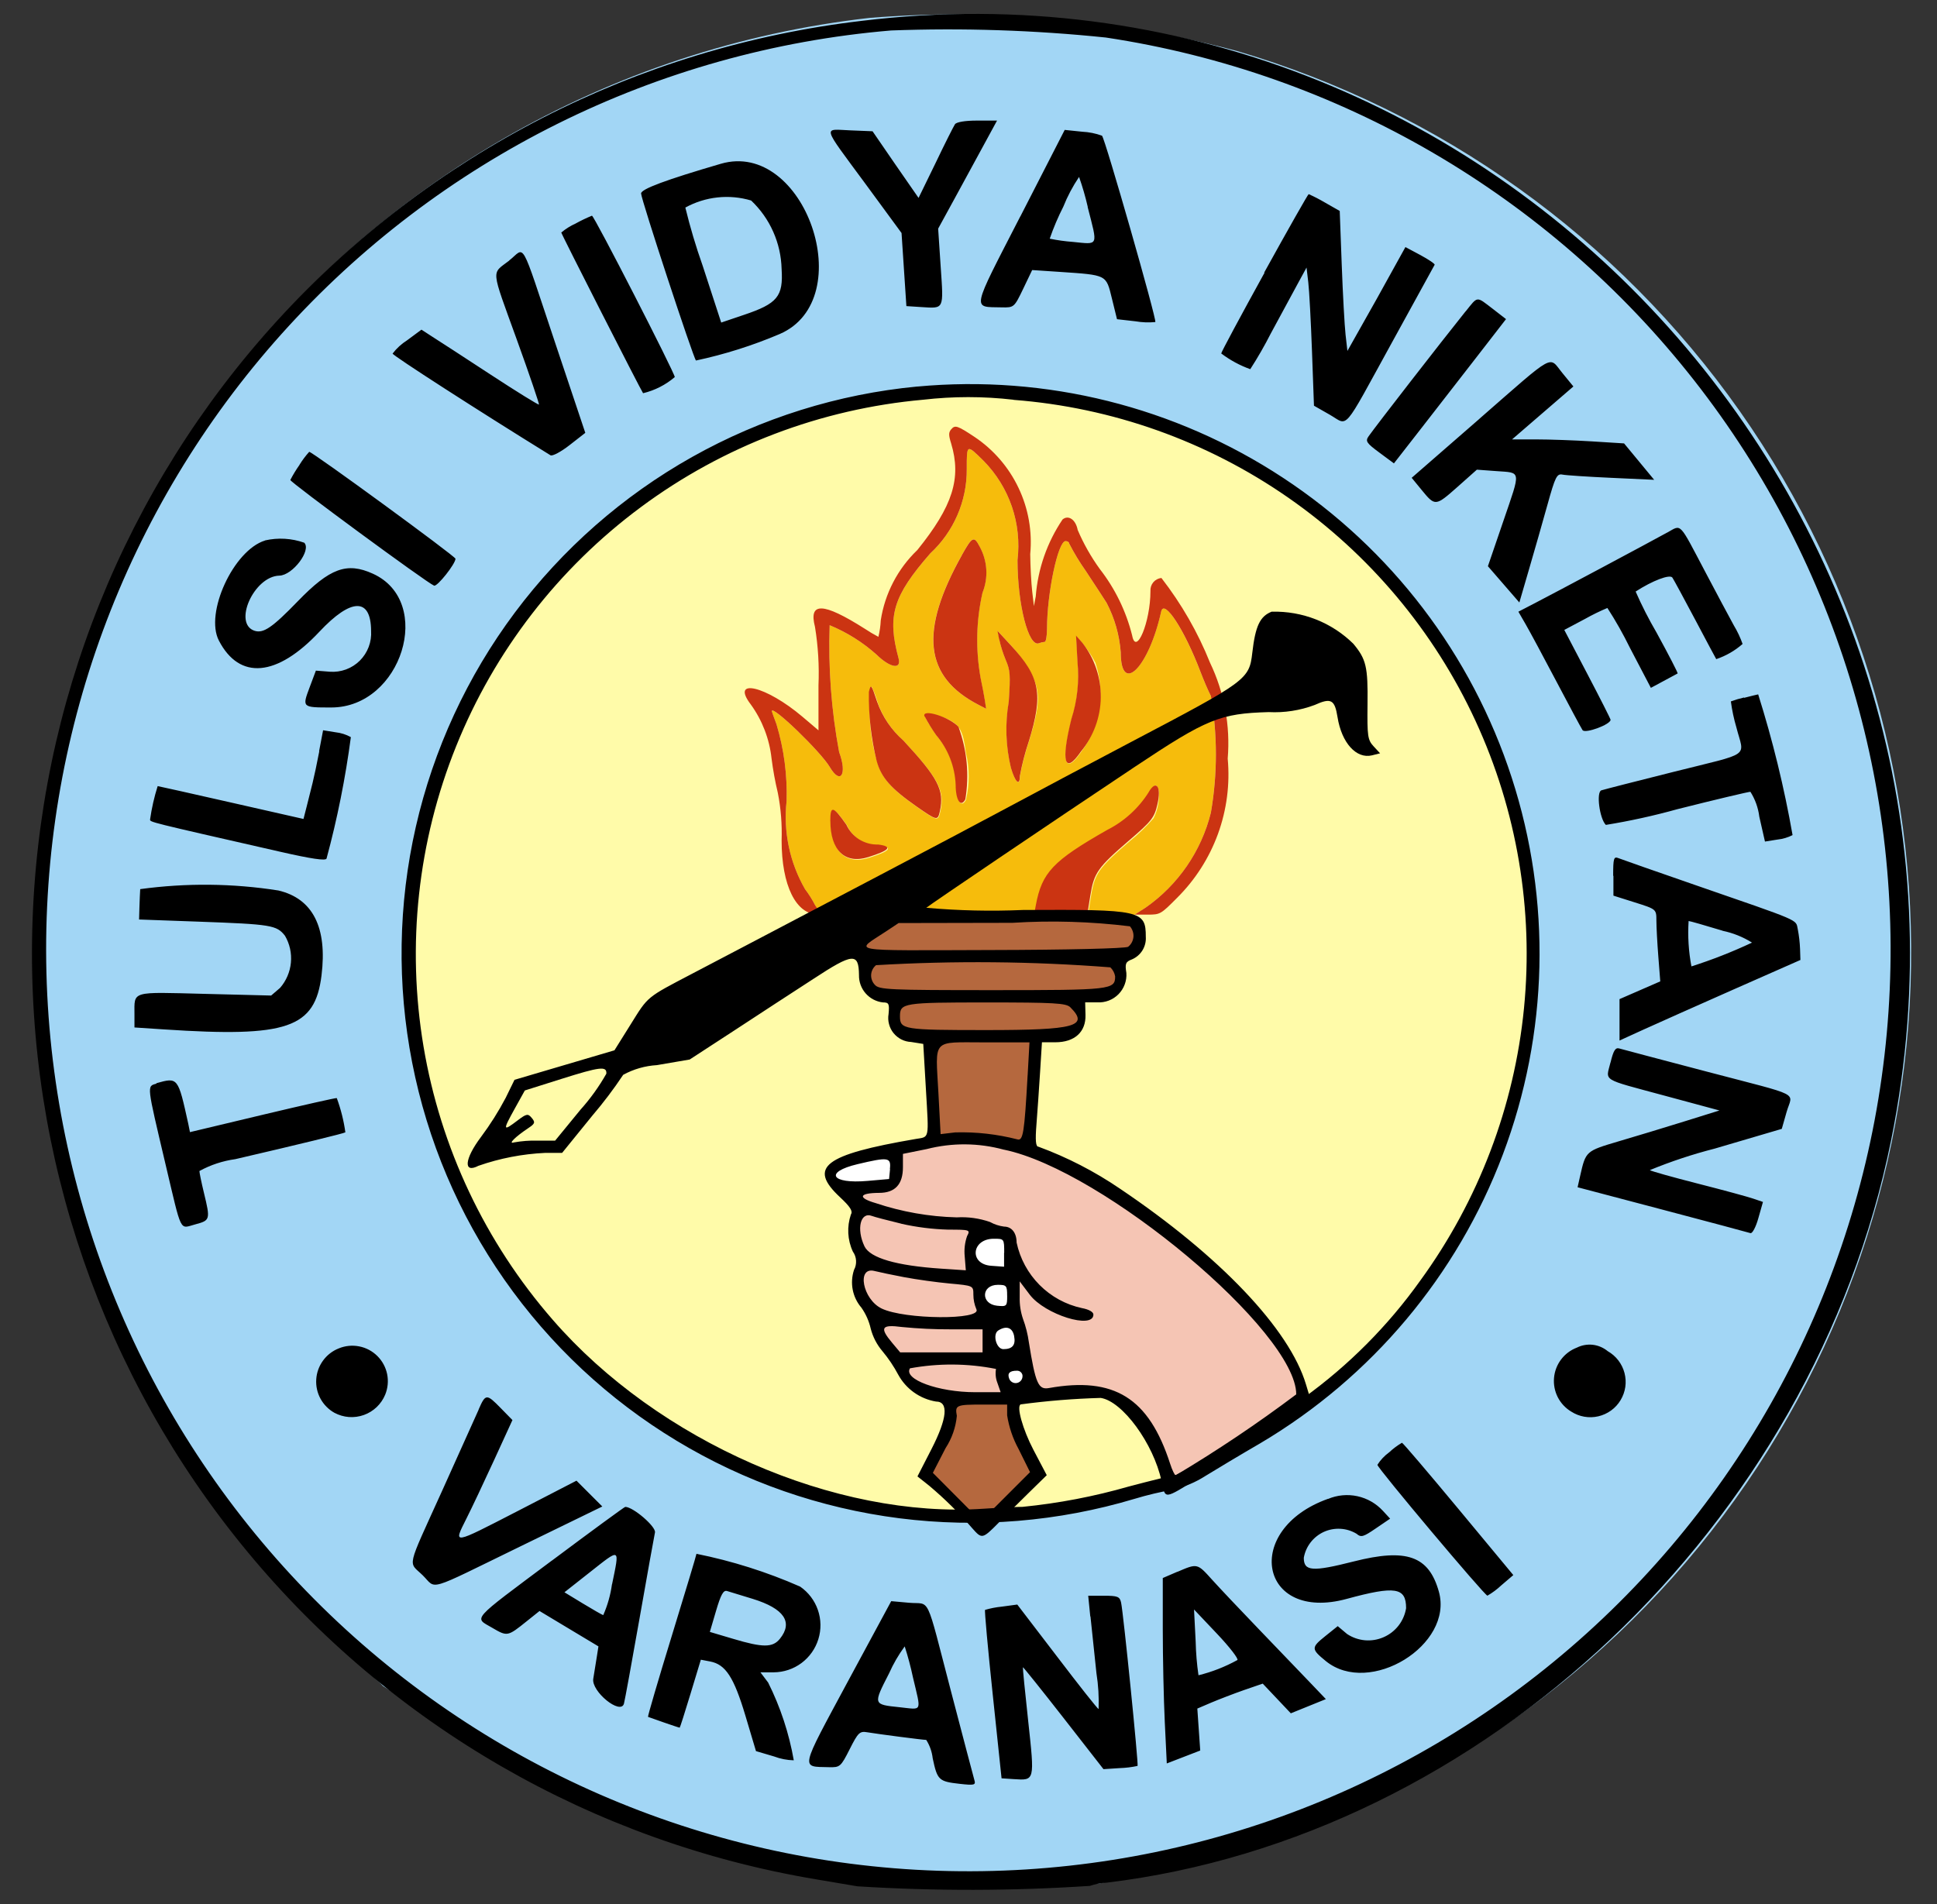
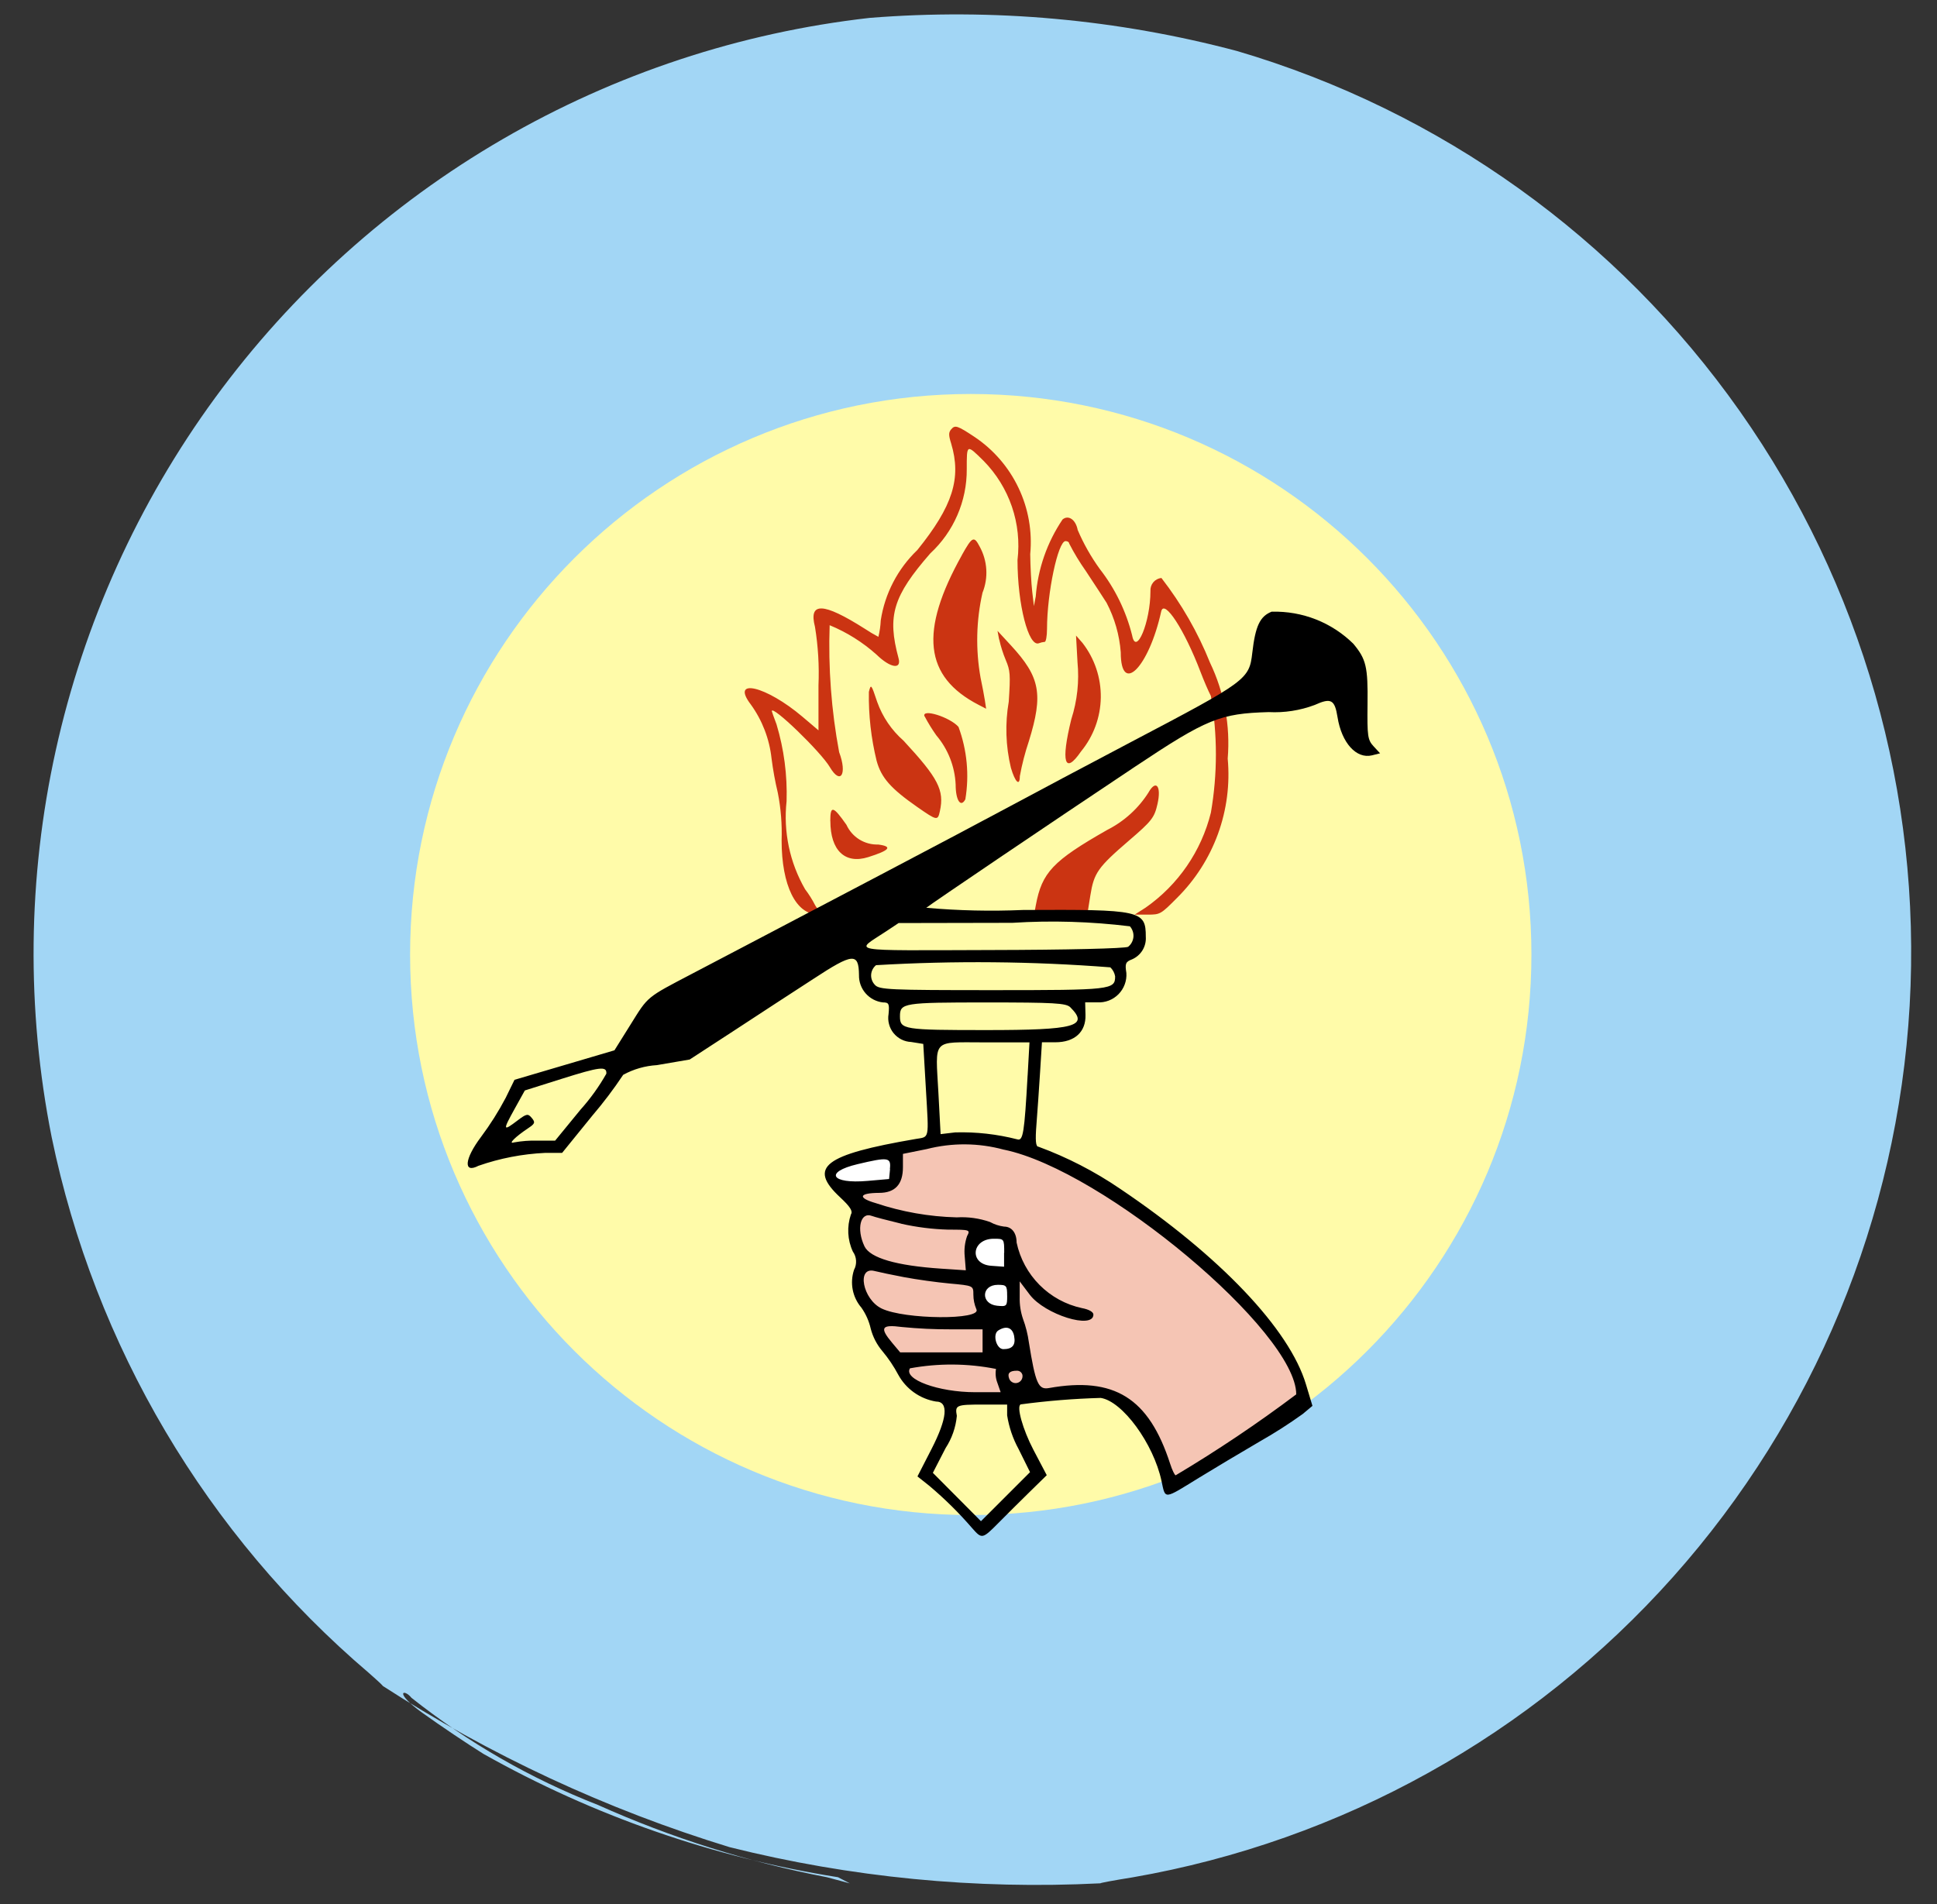
<svg xmlns="http://www.w3.org/2000/svg" width="60" height="59" viewBox="0 0 60 59" fill="none">
  <rect x="0" y="0" width="60" height="59" fill="#333333" stroke="none" />
  <path fill-rule="evenodd" clip-rule="evenodd" d="M26.94 0.554C22.929 1.007 19.055 2.288 15.564 4.315C12.073 6.342 9.041 9.072 6.659 12.331C4.277 15.59 2.598 19.309 1.727 23.25C0.856 27.192 0.813 31.272 1.6 35.231C2.936 41.703 6.393 47.545 11.423 51.831C11.736 52.107 11.923 52.282 11.832 52.22C15.172 54.38 18.796 56.067 22.6 57.231C26.352 58.17 30.222 58.547 34.085 58.351C34.073 58.339 34.522 58.256 35.085 58.166C41.556 57.041 47.456 53.76 51.826 48.856C56.196 43.952 58.778 37.714 59.153 31.157C59.527 24.599 57.673 18.108 53.89 12.738C50.108 7.368 44.62 3.436 38.319 1.581C34.612 0.596 30.764 0.248 26.94 0.554ZM14.973 54.34C18.378 56.258 22.098 57.553 25.958 58.162L26.324 58.353L25.612 58.162C23.171 57.693 20.792 56.942 18.524 55.924C16.444 55.111 14.496 53.992 12.746 52.604C12.505 52.304 12.186 52.427 13.086 53.071C13.661 53.483 14.51 54.053 14.972 54.339" fill="#A2D6F5" />
  <path d="M30.07 46.941C39.662 46.941 47.437 39.166 47.437 29.574C47.437 19.983 39.662 12.207 30.07 12.207C20.479 12.207 12.703 19.983 12.703 29.574C12.703 39.166 20.479 46.941 30.07 46.941Z" fill="#FFFBA9" />
-   <path d="M26.487 29.119L28.197 28.225L34.648 28.458L35.179 28.601L35.279 28.977L35.058 29.469L34.644 29.702V30.596L34.061 30.881H33.375L33.569 31.464L33.375 31.853L32.075 32.228L31.392 43.528L31.611 44.757L32.074 45.666L30.381 47.435L29.421 46.235L28.713 45.662L29.421 44.18V43.339L28.848 33.505V32.005H27.939L27.739 31.605V30.877L26.964 30.592L26.487 29.119Z" fill="#B5683E" />
  <path d="M40.374 43.396L40.05 42.204L38.833 40.504L35.128 37.369L32.42 35.827L30.231 35.27L26.72 35.723L25.71 36.228L26.021 36.72L26.565 37.095V38.171L26.72 38.987V39.893L27.225 41.193L28.184 42.877L29.544 43.395L32.031 43.162H33.702L34.687 43.262L35.801 44.752L36.293 46.203L40.374 43.396Z" fill="#F5C5B4" />
  <path d="M27.449 35.762C27.973 35.762 27.698 36.228 27.698 36.362C27.698 36.496 27.273 36.739 26.749 36.739C26.225 36.739 25.8 36.49 25.8 36.359C26.287 36.017 26.856 35.81 27.449 35.762Z" fill="white" />
  <path d="M30.959 38.229C31.483 38.229 31.387 39.284 31.387 39.448C31.387 39.612 30.987 39.348 30.467 39.348C29.947 39.348 30.183 38.799 30.183 38.635C30.183 38.471 30.435 38.229 30.959 38.229Z" fill="white" />
  <path d="M31.047 39.751C31.469 39.751 31.392 40.601 31.392 40.733C31.392 40.865 31.073 40.653 30.652 40.653C30.231 40.653 30.424 40.211 30.424 40.079C30.424 39.947 30.622 39.751 31.047 39.751Z" fill="white" />
  <path d="M31.237 41.024C31.659 41.024 31.582 41.874 31.582 42.006C31.582 42.138 31.263 41.926 30.842 41.926C30.421 41.926 30.614 41.484 30.614 41.352C30.614 41.22 30.812 41.024 31.237 41.024Z" fill="white" />
-   <path d="M31.637 42.231C31.992 42.231 31.927 42.945 31.927 43.056C31.927 43.167 31.659 42.989 31.305 42.989C30.951 42.989 31.113 42.618 31.113 42.507C31.113 42.396 31.282 42.231 31.637 42.231Z" fill="white" />
-   <path fill-rule="evenodd" clip-rule="evenodd" d="M26.701 0.645C19.742 1.459 13.311 4.756 8.589 9.932C3.867 15.108 1.172 21.814 0.999 28.818C0.825 35.822 3.186 42.653 7.646 48.056C12.106 53.459 18.366 57.07 25.276 58.227L26.559 58.444C28.957 58.594 31.362 58.589 33.759 58.431C33.926 58.373 34.101 58.339 34.278 58.331C45.955 56.923 56.154 47.268 58.578 35.331C62.493 16.008 46.195 -1.729 26.701 0.645ZM34.256 1.163C41.462 2.25 47.981 6.05 52.477 11.785C56.974 17.52 59.108 24.758 58.444 32.015C57.78 39.273 54.367 46.002 48.904 50.825C43.44 55.649 36.34 58.202 29.056 57.962C21.772 57.722 14.855 54.708 9.721 49.535C4.587 44.363 1.624 37.424 1.438 30.139C1.253 22.853 3.859 15.772 8.723 10.345C13.586 4.918 20.341 1.555 27.603 0.944C29.823 0.861 32.047 0.934 34.256 1.163ZM29.581 3.849C29.539 3.913 29.267 4.449 28.981 5.049L28.453 6.132L27.737 5.099L27.028 4.067L26.34 4.039C25.491 4.005 25.44 3.839 26.789 5.67L27.926 7.22L28.001 8.352L28.076 9.484L28.539 9.514C29.252 9.559 29.23 9.605 29.139 8.272L29.06 7.084L29.573 6.146C29.855 5.63 30.265 4.877 30.484 4.472L30.884 3.736H30.269C29.892 3.736 29.625 3.781 29.578 3.852M31.603 6.708C30.07 9.691 30.109 9.501 31.028 9.523C31.41 9.532 31.417 9.523 31.693 8.95L31.972 8.367L32.827 8.424C34.297 8.524 34.26 8.503 34.442 9.247L34.6 9.89L35.173 9.955C35.376 9.99 35.582 9.998 35.787 9.978C35.841 9.924 34.23 4.291 34.135 4.204C33.938 4.133 33.731 4.091 33.521 4.081L32.98 4.025L31.606 6.706M22.329 5.074C20.619 5.574 19.858 5.858 19.858 5.994C19.858 6.173 21.469 11.068 21.558 11.17C22.447 10.98 23.316 10.705 24.152 10.349C26.644 9.273 24.927 4.313 22.326 5.075M33.691 6.414C34.009 7.652 34.042 7.575 33.233 7.495C32.992 7.477 32.753 7.444 32.516 7.395C32.633 7.055 32.774 6.724 32.937 6.404C33.066 6.08 33.23 5.771 33.425 5.482C33.532 5.786 33.622 6.096 33.694 6.41M23.264 6.21C23.555 6.484 23.788 6.813 23.95 7.178C24.113 7.543 24.201 7.936 24.211 8.335C24.265 9.185 24.083 9.407 23.04 9.757L22.34 9.994L21.765 8.231C21.556 7.641 21.377 7.04 21.229 6.431C21.538 6.261 21.877 6.154 22.227 6.117C22.577 6.079 22.932 6.112 23.269 6.213M39.169 8.451C38.431 9.788 37.828 10.912 37.828 10.951C38.102 11.158 38.405 11.323 38.728 11.438C38.96 11.079 39.173 10.707 39.367 10.326C39.697 9.714 40.081 9.006 40.219 8.752L40.471 8.29L40.525 8.747C40.555 8.998 40.606 9.961 40.64 10.887L40.701 12.57L41.19 12.849C41.785 13.189 41.556 13.449 43.107 10.629L44.439 8.204C44.454 8.177 44.257 8.043 44 7.904L43.534 7.655L42.642 9.266L41.737 10.873L41.68 10.373C41.649 10.095 41.595 9.118 41.561 8.202L41.499 6.536L41.037 6.273C40.875 6.178 40.709 6.091 40.537 6.015C40.517 6.015 39.897 7.109 39.159 8.445M17.837 6.923C17.674 6.995 17.523 7.09 17.386 7.204C17.386 7.25 19.858 12.104 19.92 12.183C20.282 12.096 20.619 11.925 20.902 11.683C20.902 11.559 18.402 6.677 18.336 6.683C18.165 6.753 17.998 6.833 17.836 6.922M15.772 8.075C15.217 8.503 15.194 8.268 16.009 10.524C16.403 11.613 16.709 12.518 16.695 12.535C16.681 12.552 16.004 12.135 15.195 11.605C14.386 11.075 13.575 10.548 13.389 10.431L13.055 10.214L12.608 10.545C12.436 10.654 12.284 10.793 12.161 10.955C12.161 11.014 14.796 12.712 17.052 14.106C17.109 14.141 17.376 14 17.643 13.791L18.13 13.411L17.188 10.597C16.083 7.297 16.288 7.67 15.772 8.071M45.396 9.649C44.615 10.624 42.656 13.149 42.396 13.514C42.287 13.668 42.324 13.725 42.726 14.022L43.178 14.357L44.004 13.297C44.458 12.714 45.24 11.709 45.74 11.062L46.65 9.887L46.237 9.567C45.72 9.172 45.786 9.167 45.399 9.649M45.828 12.975L43.728 14.804L44.035 15.179C44.455 15.691 44.463 15.691 45.147 15.086L45.747 14.552L46.347 14.596C47.131 14.654 47.115 14.542 46.568 16.143L46.089 17.543L46.576 18.105L47.063 18.667L47.363 17.637C47.529 17.07 47.786 16.17 47.934 15.637C48.175 14.769 48.225 14.67 48.4 14.705C48.508 14.727 49.191 14.772 49.918 14.805L51.239 14.866L50.773 14.302L50.307 13.738L49.318 13.676C48.774 13.642 47.991 13.614 47.578 13.614H46.837L47.788 12.793L48.737 11.974L48.398 11.56C47.961 11.027 48.222 10.884 45.825 12.976M28.411 11.976C25.96 12.209 23.584 12.953 21.438 14.159C19.291 15.366 17.421 17.009 15.947 18.981C14.473 20.954 13.429 23.214 12.881 25.615C12.333 28.015 12.294 30.504 12.767 32.921C13.239 35.338 14.211 37.629 15.622 39.647C17.033 41.666 18.851 43.366 20.959 44.639C23.067 45.913 25.418 46.73 27.86 47.041C30.303 47.35 32.784 47.146 35.143 46.439C35.537 46.32 35.938 46.225 36.343 46.153C36.698 46.068 37.036 45.924 37.343 45.727C37.683 45.518 38.443 45.062 39.043 44.714C42.489 42.672 45.138 39.517 46.552 35.769C47.967 32.021 48.064 27.903 46.826 24.092C45.589 20.282 43.092 17.006 39.745 14.805C36.398 12.602 32.402 11.605 28.413 11.977M31.396 12.389C34.45 12.623 37.386 13.668 39.902 15.417C42.417 17.165 44.42 19.552 45.704 22.333C46.989 25.114 47.507 28.188 47.207 31.236C46.907 34.284 45.798 37.197 43.996 39.674C42.996 41.077 41.773 42.307 40.375 43.314C40.023 43.491 39.036 44.093 38.183 44.652C37.627 45.041 37.043 45.389 36.437 45.694C36.337 45.707 35.67 45.87 34.964 46.057C33.889 46.366 32.789 46.577 31.676 46.687C31.524 46.687 30.988 46.71 30.484 46.744C25.878 47.061 20.384 44.653 17.116 40.885C15.029 38.487 13.646 35.559 13.119 32.424C12.592 29.289 12.941 26.07 14.129 23.121C15.316 20.172 17.295 17.609 19.848 15.715C22.4 13.82 25.427 12.668 28.593 12.385C29.523 12.277 30.463 12.277 31.393 12.385M9.278 14.403C9.172 14.552 9.077 14.709 8.993 14.871C8.978 14.936 13.229 18.062 13.446 18.145C13.546 18.182 14.109 17.469 14.109 17.311C14.109 17.237 9.671 13.993 9.578 13.999C9.466 14.123 9.366 14.257 9.278 14.399M51.644 16.499C51.119 16.79 48.144 18.378 47.533 18.693L47.033 18.952L47.26 19.345C47.385 19.561 47.813 20.358 48.212 21.116C48.611 21.874 48.974 22.551 49.02 22.621C49.098 22.74 49.889 22.449 49.889 22.301C49.889 22.276 49.567 21.639 49.172 20.886L48.455 19.517L49.097 19.176C49.321 19.05 49.553 18.936 49.79 18.837C50.048 19.235 50.281 19.649 50.49 20.075L51.137 21.312L51.537 21.097L51.966 20.866C51.983 20.857 51.689 20.287 51.313 19.6C51.073 19.189 50.856 18.764 50.665 18.328C51.186 17.989 51.73 17.783 51.804 17.897C51.851 17.969 52.172 18.562 52.518 19.215C52.864 19.868 53.154 20.415 53.162 20.422C53.462 20.321 53.74 20.161 53.978 19.952C53.907 19.751 53.816 19.558 53.706 19.376C53.557 19.104 53.164 18.369 52.834 17.742C51.99 16.142 52.097 16.25 51.647 16.499M8.209 16.747C7.234 17.047 6.337 18.994 6.78 19.847C7.417 21.078 8.58 20.975 9.895 19.571C10.879 18.522 11.488 18.512 11.495 19.544C11.506 19.714 11.481 19.885 11.42 20.045C11.36 20.204 11.266 20.349 11.145 20.47C11.023 20.59 10.878 20.683 10.717 20.742C10.557 20.801 10.386 20.825 10.216 20.812L9.785 20.778L9.593 21.29C9.356 21.922 9.354 21.92 10.262 21.92C12.441 21.92 13.462 18.642 11.55 17.775C10.744 17.409 10.218 17.602 9.224 18.629C8.434 19.445 8.162 19.629 7.889 19.545C7.206 19.328 7.865 17.854 8.653 17.835C9.066 17.825 9.653 17.046 9.424 16.815C9.034 16.677 8.613 16.652 8.209 16.744M54.024 21.61C53.885 21.642 53.749 21.683 53.615 21.732C53.651 22.005 53.708 22.274 53.786 22.538C54.028 23.487 54.293 23.299 51.843 23.914C50.705 24.199 49.698 24.457 49.604 24.487C49.44 24.539 49.546 25.362 49.742 25.558C50.489 25.437 51.229 25.274 51.958 25.071C53.147 24.771 54.165 24.531 54.22 24.532C54.368 24.766 54.462 25.03 54.496 25.304L54.671 26.074L55.061 26.012C55.223 25.995 55.381 25.948 55.526 25.874C55.267 24.399 54.911 22.942 54.461 21.514C54.428 21.519 54.231 21.568 54.021 21.622M9.89 23.277C9.822 23.635 9.728 24.077 9.682 24.26C9.636 24.443 9.554 24.768 9.501 24.983L9.401 25.374L7.157 24.865C5.923 24.585 4.9 24.356 4.884 24.356C4.777 24.693 4.699 25.038 4.649 25.388C4.649 25.474 4.549 25.449 8.671 26.388C9.644 26.61 10.091 26.676 10.115 26.601C10.449 25.365 10.7 24.108 10.868 22.839C10.722 22.757 10.56 22.706 10.393 22.688L10.008 22.626L9.884 23.277M49.977 27.135V27.75L50.642 27.96C51.307 28.17 51.307 28.17 51.308 28.52C51.308 28.712 51.335 29.22 51.368 29.638L51.428 30.406L50.797 30.681L50.166 30.956V32.239L50.902 31.903C51.307 31.718 52.569 31.157 53.702 30.655L55.769 29.743L55.758 29.402C55.75 29.196 55.726 28.991 55.687 28.788C55.619 28.478 55.835 28.571 52.487 27.413C51.287 26.997 50.227 26.626 50.135 26.589C49.987 26.529 49.969 26.589 49.969 27.136M4.343 27.548C4.336 27.648 4.326 27.9 4.319 28.109L4.308 28.489L6.161 28.556C8.407 28.637 8.568 28.664 8.827 28.992C8.974 29.243 9.039 29.535 9.011 29.825C8.984 30.114 8.866 30.389 8.675 30.608L8.399 30.845L6.336 30.793C4.036 30.735 4.165 30.693 4.165 31.429V31.834L5.092 31.895C8.905 32.148 9.757 31.855 9.959 30.223C10.143 28.735 9.689 27.84 8.622 27.59C7.205 27.367 5.764 27.354 4.343 27.548ZM53.359 28.839C53.682 28.906 53.991 29.03 54.27 29.205C53.661 29.491 53.034 29.738 52.393 29.942C52.305 29.479 52.276 29.006 52.306 28.536C52.343 28.536 52.817 28.672 53.358 28.836M49.887 32.914C49.742 33.514 49.568 33.408 51.561 33.947L53.261 34.406L52.168 34.747C51.568 34.934 50.651 35.212 50.132 35.364C49.12 35.664 49.12 35.664 48.946 36.434L48.867 36.785L51.491 37.477C52.934 37.858 54.163 38.186 54.221 38.206C54.279 38.226 54.389 38.021 54.467 37.74L54.609 37.24L54.315 37.14C54.153 37.083 53.379 36.873 52.595 36.673C51.811 36.473 51.14 36.285 51.105 36.254C51.759 35.985 52.431 35.762 53.116 35.587L55.192 34.976L55.341 34.453C55.523 33.813 55.878 33.993 52.876 33.204C51.467 32.834 50.244 32.51 50.159 32.485C50.038 32.449 49.977 32.547 49.887 32.922M4.844 33.576C4.544 33.659 4.544 33.593 5.118 36.033C5.647 38.266 5.548 38.065 6.056 37.933C6.511 37.811 6.518 37.787 6.318 36.962C6.242 36.648 6.179 36.343 6.177 36.282C6.522 36.092 6.9 35.968 7.29 35.914C9.234 35.463 10.667 35.114 10.698 35.083C10.648 34.721 10.558 34.365 10.432 34.022C10.416 34.009 9.386 34.242 8.143 34.538L5.884 35.077L5.831 34.814C5.513 33.373 5.514 33.374 4.844 33.561M10.49 41.779C10.296 41.856 10.128 41.987 10.005 42.157C9.882 42.326 9.809 42.526 9.796 42.735C9.782 42.943 9.827 43.152 9.927 43.335C10.027 43.519 10.177 43.671 10.359 43.773C10.498 43.847 10.651 43.892 10.808 43.904C10.965 43.915 11.122 43.894 11.271 43.841C11.419 43.788 11.554 43.704 11.668 43.596C11.782 43.487 11.872 43.356 11.932 43.21C12.014 43.009 12.035 42.788 11.992 42.575C11.948 42.362 11.843 42.166 11.688 42.013C11.534 41.86 11.338 41.756 11.125 41.715C10.912 41.673 10.691 41.695 10.49 41.779ZM48.844 41.754C48.65 41.828 48.481 41.955 48.356 42.121C48.231 42.286 48.155 42.484 48.137 42.691C48.119 42.897 48.159 43.105 48.253 43.29C48.348 43.475 48.492 43.629 48.67 43.736C48.793 43.815 48.931 43.869 49.075 43.894C49.219 43.919 49.367 43.915 49.509 43.882C49.651 43.849 49.786 43.787 49.904 43.702C50.023 43.616 50.123 43.507 50.198 43.382C50.274 43.257 50.324 43.117 50.345 42.973C50.366 42.828 50.357 42.681 50.32 42.539C50.283 42.398 50.218 42.265 50.129 42.149C50.04 42.033 49.928 41.936 49.801 41.864C49.669 41.755 49.509 41.686 49.339 41.666C49.169 41.647 48.997 41.677 48.844 41.754ZM14.829 43.67C14.729 43.892 14.22 45.029 13.692 46.197C12.572 48.672 12.643 48.367 13.092 48.806C13.541 49.245 13.149 49.359 16.109 47.917L18.657 46.676L18.257 46.276L17.857 45.876L16.042 46.814C13.989 47.871 14.042 47.863 14.442 47.062C14.608 46.734 14.997 45.91 15.308 45.232L15.873 43.998L15.516 43.633C15.07 43.176 15.041 43.178 14.825 43.672M43.022 45.004C42.881 45.108 42.76 45.237 42.666 45.385C42.666 45.485 45.995 49.444 46.074 49.439C46.23 49.349 46.374 49.241 46.505 49.118L46.876 48.801L45.176 46.752C44.24 45.625 43.454 44.702 43.427 44.701C43.283 44.786 43.149 44.886 43.027 45.001M41.137 46.438C38.472 47.39 39.013 50.276 41.718 49.538C43.218 49.129 43.555 49.182 43.555 49.827C43.523 50.023 43.443 50.208 43.322 50.365C43.2 50.522 43.041 50.646 42.859 50.725C42.677 50.805 42.478 50.838 42.281 50.821C42.083 50.803 41.892 50.737 41.727 50.627L41.437 50.383L41.052 50.692C40.61 51.047 40.611 51.092 41.07 51.467C42.426 52.567 45.032 50.967 44.57 49.315C44.26 48.207 43.57 47.963 41.932 48.379C40.651 48.704 40.386 48.685 40.386 48.266C40.416 48.092 40.489 47.928 40.597 47.788C40.705 47.648 40.846 47.537 41.006 47.463C41.167 47.39 41.343 47.357 41.52 47.367C41.696 47.376 41.867 47.429 42.019 47.52C42.161 47.642 42.229 47.62 42.619 47.353L43.06 47.053L42.839 46.813C42.628 46.583 42.351 46.423 42.045 46.357C41.74 46.291 41.422 46.321 41.134 46.443M17.095 48.351C14.547 50.256 14.682 50.103 15.246 50.434C15.715 50.709 15.723 50.707 16.312 50.234L16.712 49.914L17.624 50.462L18.537 51.01L18.485 51.343C18.456 51.526 18.408 51.827 18.377 52.012C18.311 52.406 19.222 53.147 19.327 52.786C19.352 52.698 19.569 51.514 19.808 50.156C20.047 48.798 20.263 47.593 20.288 47.481C20.327 47.304 19.613 46.688 19.368 46.688C19.343 46.688 18.32 47.437 17.096 48.352M18.956 49.087C18.911 49.416 18.82 49.738 18.686 50.042C18.649 50.032 18.363 49.868 18.051 49.679L17.484 49.334L18.259 48.723C19.234 47.955 19.195 47.934 18.959 49.086M21.573 48.145C21.573 48.175 21.229 49.318 20.809 50.685C20.389 52.052 20.057 53.185 20.073 53.194C20.089 53.203 21.019 53.529 21.054 53.529C21.063 53.529 21.215 53.055 21.39 52.476L21.709 51.423L21.997 51.478C22.476 51.569 22.732 51.963 23.089 53.155L23.417 54.255L23.979 54.421C24.174 54.495 24.38 54.535 24.588 54.54C24.441 53.703 24.174 52.891 23.794 52.131L23.555 51.814H23.965C24.275 51.812 24.576 51.712 24.826 51.527C25.074 51.342 25.258 51.083 25.349 50.787C25.441 50.491 25.436 50.173 25.334 49.88C25.233 49.587 25.04 49.334 24.785 49.158C23.753 48.704 22.674 48.363 21.569 48.141M36.469 48.698L36.018 48.892V50.481C36.018 51.355 36.046 52.647 36.08 53.353L36.142 54.637L36.66 54.437L37.178 54.237L37.133 53.587L37.088 52.937L37.52 52.752C37.758 52.652 38.213 52.476 38.533 52.364L39.114 52.164L39.549 52.624L39.984 53.084L40.527 52.864L41.07 52.644L40.564 52.114C40.286 51.822 39.584 51.091 39.004 50.489C38.424 49.887 37.766 49.189 37.543 48.942C37.085 48.433 37.09 48.434 36.472 48.7M23.316 49.538C24.288 49.838 24.575 50.259 24.157 50.776C23.934 51.051 23.632 51.052 22.709 50.776L21.988 50.562L22.181 49.906C22.328 49.406 22.409 49.26 22.521 49.295L23.316 49.538ZM33.778 50.082C33.813 50.435 33.897 51.226 33.963 51.84C34.021 52.207 34.044 52.579 34.03 52.951C34 52.951 33.423 52.218 32.746 51.329L31.511 49.714L31.03 49.779C30.855 49.796 30.682 49.83 30.513 49.879C30.493 49.897 30.6 51.079 30.751 52.505L31.024 55.098L31.404 55.123C32.056 55.166 32.051 55.184 31.85 53.332C31.75 52.422 31.677 51.667 31.685 51.656C31.693 51.645 32.259 52.35 32.941 53.224L34.181 54.814L34.693 54.781C34.876 54.775 35.058 54.752 35.237 54.714C35.272 54.681 34.798 49.981 34.727 49.655C34.686 49.467 34.621 49.441 34.194 49.441H33.708L33.772 50.082M26.254 52.114C24.763 54.888 24.798 54.729 25.678 54.753C26.019 54.762 26.044 54.741 26.32 54.195C26.581 53.677 26.63 53.631 26.868 53.672C27.193 53.727 28.589 53.908 28.691 53.908C28.8 54.08 28.868 54.275 28.891 54.477C29.035 55.155 29.078 55.196 29.728 55.269C30.173 55.319 30.228 55.307 30.185 55.163C30.159 55.074 29.83 53.824 29.454 52.387C28.654 49.326 28.839 49.721 28.161 49.659L27.606 49.609L26.254 52.114ZM38.324 51.436C37.946 51.644 37.543 51.802 37.124 51.905C37.074 51.561 37.045 51.215 37.037 50.867L36.986 49.867L37.696 50.617C38.086 51.029 38.371 51.397 38.329 51.435M28.281 51.977C28.539 53.071 28.581 52.97 27.871 52.896C27.039 52.809 27.042 52.818 27.541 51.843C27.672 51.549 27.833 51.27 28.024 51.011C28.126 51.328 28.212 51.651 28.281 51.977Z" fill="black" />
-   <path fill-rule="evenodd" clip-rule="evenodd" d="M29.946 14.539C29.949 15.028 29.85 15.513 29.655 15.962C29.461 16.411 29.175 16.814 28.816 17.147C27.661 18.474 27.477 19.081 27.833 20.394C27.933 20.756 27.576 20.694 27.151 20.283C26.722 19.899 26.231 19.591 25.699 19.372C25.653 20.69 25.751 22.009 25.993 23.305C26.249 23.988 26.038 24.332 25.707 23.772C25.424 23.293 23.907 21.828 23.907 22.034C23.907 22.047 23.973 22.234 24.053 22.442C24.285 23.214 24.39 24.018 24.365 24.823C24.261 25.771 24.462 26.727 24.938 27.552C25.056 27.706 25.16 27.871 25.248 28.044C25.376 28.418 26.213 28.466 31.635 28.412C33.896 28.39 35.024 28.392 35.146 28.339L35.484 28.123C36.492 27.419 37.211 26.374 37.507 25.18C37.714 23.983 37.714 22.76 37.507 21.563C37.431 21.417 37.286 21.082 37.186 20.819C36.686 19.512 36.057 18.541 35.968 18.946C35.584 20.683 34.715 21.559 34.715 20.209C34.674 19.674 34.525 19.153 34.276 18.677C34.208 18.568 33.919 18.125 33.634 17.694C33.441 17.421 33.268 17.135 33.116 16.838C33.116 16.798 33.066 16.766 33.005 16.766C32.772 16.766 32.433 18.375 32.432 19.488C32.432 19.708 32.4 19.888 32.361 19.888C32.299 19.894 32.237 19.908 32.179 19.931C31.859 20.054 31.519 18.731 31.518 17.353C31.585 16.795 31.526 16.229 31.344 15.697C31.162 15.166 30.863 14.682 30.469 14.281C29.937 13.757 29.943 13.754 29.946 14.539ZM30.346 16.939C30.465 17.156 30.534 17.397 30.548 17.644C30.563 17.891 30.523 18.138 30.43 18.367C30.235 19.23 30.215 20.123 30.37 20.994C30.423 21.245 30.484 21.565 30.505 21.705L30.543 21.959L30.311 21.839C28.623 20.966 28.468 19.567 29.796 17.193C30.116 16.621 30.168 16.592 30.346 16.939ZM31.946 20.869C32.235 21.44 32.221 21.841 31.873 22.969C31.754 23.324 31.66 23.686 31.593 24.054C31.593 24.378 31.447 24.242 31.317 23.796C31.155 23.124 31.132 22.425 31.25 21.744C31.305 20.9 31.296 20.782 31.155 20.45C31.07 20.246 31.003 20.034 30.955 19.818L30.906 19.552L31.322 20.003C31.564 20.269 31.774 20.561 31.95 20.874M33.933 20.54C34.087 21.001 34.127 21.492 34.05 21.972C33.973 22.452 33.782 22.906 33.491 23.296C32.985 24.032 32.863 23.623 33.191 22.296C33.375 21.725 33.44 21.122 33.382 20.525L33.337 19.708L33.537 19.936C33.69 20.125 33.824 20.328 33.937 20.543M27.185 21.764C27.35 22.227 27.631 22.641 28.002 22.964C29.078 24.126 29.27 24.499 29.128 25.145C29.061 25.45 29.037 25.445 28.428 25.019C27.605 24.445 27.312 24.113 27.168 23.588C26.94 22.837 26.882 22.044 26.999 21.268C27.076 21.429 27.139 21.596 27.188 21.768M29.393 22.299C29.739 22.478 29.833 22.659 29.92 23.321C30.036 23.802 30.036 24.303 29.92 24.784C29.777 25.052 29.62 24.816 29.62 24.327C29.595 23.766 29.384 23.229 29.02 22.8C28.557 22.119 28.55 22.076 28.906 22.143C29.074 22.175 29.238 22.227 29.394 22.298M35.894 24.488C35.921 24.785 35.866 25.084 35.734 25.351C35.507 25.611 35.258 25.851 34.989 26.068C34.027 26.893 33.907 27.068 33.795 27.768L33.701 28.356H32.053L32.106 28.071C32.295 27.052 32.635 26.694 34.319 25.735C34.846 25.468 35.291 25.063 35.605 24.563C35.774 24.277 35.836 24.263 35.893 24.493M26.239 25.578C26.325 25.766 26.464 25.924 26.639 26.033C26.814 26.141 27.018 26.196 27.224 26.189C27.678 26.249 27.584 26.368 26.915 26.579C26.195 26.806 25.741 26.373 25.741 25.459C25.741 24.968 25.826 24.988 26.241 25.577" fill="#F6BC0C" />
  <path fill-rule="evenodd" clip-rule="evenodd" d="M29.463 13.301C29.382 13.401 29.381 13.48 29.463 13.742C29.786 14.818 29.512 15.683 28.415 17.042C27.808 17.624 27.409 18.39 27.282 19.221C27.274 19.393 27.25 19.564 27.209 19.731C27.062 19.654 26.92 19.569 26.782 19.477C25.493 18.66 25.043 18.645 25.245 19.424C25.342 20.022 25.379 20.629 25.353 21.234V22.628L24.858 22.208C23.729 21.25 22.614 20.986 23.258 21.829C23.613 22.32 23.834 22.896 23.899 23.499C23.945 23.857 24.009 24.212 24.093 24.562C24.189 25.049 24.228 25.546 24.211 26.042C24.211 27.433 24.659 28.342 25.34 28.329C25.59 28.329 25.602 28.316 25.455 28.244C25.366 28.202 25.293 28.132 25.248 28.044C25.16 27.871 25.056 27.706 24.938 27.551C24.462 26.725 24.261 25.77 24.365 24.822C24.39 24.017 24.285 23.213 24.053 22.441C23.973 22.23 23.907 22.046 23.907 22.033C23.907 21.827 25.426 23.292 25.707 23.771C26.038 24.331 26.249 23.987 25.993 23.304C25.751 22.008 25.653 20.689 25.699 19.371C26.231 19.59 26.722 19.898 27.151 20.282C27.576 20.697 27.932 20.755 27.833 20.393C27.477 19.079 27.661 18.472 28.816 17.146C29.175 16.813 29.461 16.41 29.655 15.961C29.85 15.512 29.949 15.027 29.946 14.538C29.946 13.753 29.937 13.756 30.469 14.28C30.863 14.681 31.162 15.165 31.344 15.696C31.526 16.228 31.585 16.794 31.518 17.352C31.518 18.728 31.859 20.052 32.179 19.93C32.237 19.907 32.299 19.893 32.361 19.887C32.399 19.887 32.431 19.707 32.432 19.487C32.432 18.374 32.773 16.765 33.006 16.765C33.067 16.765 33.117 16.797 33.117 16.837C33.269 17.134 33.442 17.42 33.635 17.693C33.92 18.124 34.209 18.567 34.277 18.676C34.526 19.152 34.675 19.673 34.716 20.208C34.716 21.558 35.586 20.681 35.969 18.945C36.059 18.545 36.69 19.51 37.187 20.818C37.287 21.08 37.431 21.418 37.508 21.562C37.715 22.759 37.715 23.982 37.508 25.179C37.212 26.372 36.493 27.418 35.485 28.122L35.147 28.338H35.547C35.938 28.338 35.955 28.328 36.457 27.822C37.021 27.263 37.455 26.585 37.727 25.839C37.999 25.092 38.102 24.294 38.029 23.503C38.113 22.482 37.925 21.458 37.482 20.534C37.105 19.593 36.597 18.708 35.975 17.907C35.877 17.918 35.786 17.966 35.723 18.042C35.66 18.119 35.629 18.216 35.636 18.315C35.636 19.271 35.191 20.343 35.068 19.684C34.881 18.938 34.541 18.238 34.068 17.631C33.795 17.254 33.565 16.847 33.382 16.419C33.322 16.101 33.096 15.944 32.914 16.094C32.435 16.804 32.149 17.625 32.083 18.479L32.026 18.779L31.973 18.322C31.944 18.071 31.916 17.551 31.912 17.168C31.979 16.464 31.854 15.755 31.55 15.117C31.247 14.478 30.777 13.933 30.19 13.539C29.653 13.183 29.582 13.16 29.463 13.303M29.799 17.193C28.471 19.567 28.626 20.966 30.314 21.839L30.546 21.959L30.508 21.705C30.487 21.565 30.426 21.245 30.373 20.994C30.218 20.123 30.238 19.23 30.433 18.367C30.525 18.138 30.566 17.89 30.551 17.643C30.536 17.397 30.467 17.156 30.348 16.939C30.17 16.597 30.118 16.621 29.798 17.192M30.952 19.813C31 20.029 31.067 20.241 31.152 20.445C31.293 20.777 31.302 20.895 31.247 21.739C31.129 22.421 31.152 23.119 31.314 23.791C31.445 24.237 31.59 24.374 31.59 24.049C31.657 23.681 31.751 23.319 31.87 22.964C32.32 21.508 32.222 20.98 31.315 19.997L30.899 19.546L30.948 19.812M33.376 20.512C33.434 21.109 33.369 21.712 33.185 22.283C32.856 23.613 32.977 24.022 33.485 23.283C33.873 22.811 34.089 22.221 34.098 21.61C34.106 20.998 33.906 20.403 33.531 19.92L33.331 19.692L33.376 20.509M26.914 21.44C26.902 22.158 26.983 22.875 27.154 23.573C27.298 24.097 27.591 24.43 28.414 25.004C29.026 25.43 29.049 25.435 29.114 25.13C29.256 24.483 29.063 24.11 27.988 22.949C27.618 22.625 27.337 22.212 27.172 21.749C26.986 21.191 26.978 21.181 26.913 21.441M28.642 22.196C28.749 22.399 28.87 22.595 29.002 22.782C29.366 23.21 29.577 23.748 29.602 24.309C29.602 24.798 29.76 25.034 29.902 24.766C30.028 24.012 29.955 23.238 29.69 22.521C29.418 22.214 28.54 21.942 28.637 22.196M35.584 24.541C35.27 25.041 34.825 25.446 34.298 25.713C32.614 26.672 32.274 27.031 32.085 28.049L32.032 28.334H33.68L33.774 27.746C33.885 27.046 34.005 26.875 34.968 26.046C35.679 25.436 35.758 25.334 35.854 24.91C35.977 24.367 35.816 24.144 35.585 24.536M25.721 25.436C25.721 26.35 26.175 26.783 26.895 26.556C27.564 26.345 27.659 26.226 27.204 26.166C26.998 26.173 26.794 26.118 26.619 26.01C26.444 25.901 26.305 25.743 26.219 25.555C25.806 24.966 25.719 24.946 25.719 25.437" fill="#CB3412" />
  <path fill-rule="evenodd" clip-rule="evenodd" d="M39.4 18.948C39.029 19.091 38.886 19.391 38.79 20.232C38.696 21.049 38.619 21.106 35.071 22.971C33.658 23.714 31.971 24.612 31.313 24.966C30.655 25.32 28.839 26.284 27.27 27.107L23.464 29.107L21.464 30.156C20.007 30.919 20.085 30.856 19.533 31.742L19.033 32.542L17.485 32.999L15.937 33.456L15.665 34.013C15.442 34.437 15.185 34.843 14.899 35.227C14.385 35.91 14.344 36.368 14.82 36.12C15.486 35.887 16.183 35.753 16.888 35.72H17.412L18.344 34.571C18.689 34.167 19.01 33.743 19.304 33.301C19.626 33.125 19.982 33.023 20.348 33.001L21.364 32.827L22.746 31.927C23.506 31.427 24.61 30.709 25.199 30.327C26.42 29.527 26.599 29.51 26.608 30.209C26.603 30.417 26.676 30.62 26.813 30.777C26.95 30.934 27.14 31.034 27.347 31.058C27.534 31.058 27.554 31.099 27.524 31.418C27.506 31.522 27.511 31.628 27.538 31.73C27.564 31.832 27.612 31.927 27.678 32.009C27.745 32.091 27.828 32.158 27.922 32.206C28.016 32.253 28.119 32.28 28.224 32.284L28.599 32.344L28.681 33.752C28.773 35.337 28.798 35.215 28.359 35.29C25.517 35.778 25.02 36.162 26.024 37.097C26.335 37.387 26.424 37.526 26.358 37.627C26.229 38.004 26.25 38.417 26.418 38.778C26.477 38.86 26.511 38.956 26.517 39.057C26.523 39.157 26.502 39.257 26.454 39.345C26.388 39.544 26.374 39.756 26.414 39.961C26.454 40.166 26.547 40.358 26.683 40.516C26.821 40.713 26.919 40.934 26.972 41.168C27.038 41.422 27.16 41.658 27.329 41.858C27.519 42.085 27.685 42.332 27.824 42.593C27.943 42.811 28.11 42.999 28.312 43.143C28.515 43.287 28.747 43.383 28.992 43.424C29.392 43.424 29.342 43.943 28.855 44.894L28.419 45.744L28.787 46.036C29.264 46.438 29.709 46.878 30.116 47.35C30.416 47.69 30.431 47.687 30.932 47.181C31.166 46.944 31.598 46.515 31.891 46.228L32.424 45.706L32.012 44.922C31.68 44.289 31.476 43.56 31.619 43.512C32.44 43.402 33.267 43.335 34.095 43.312C34.768 43.412 35.73 44.725 35.979 45.886C36.103 46.463 36.033 46.468 37.139 45.786C37.598 45.505 38.439 45.001 39.013 44.667C39.475 44.405 39.923 44.119 40.354 43.809L40.654 43.558L40.454 42.894C39.943 41.182 37.792 38.917 34.69 36.828C33.905 36.293 33.057 35.856 32.165 35.528C32.083 35.528 32.065 35.337 32.105 34.838C32.135 34.459 32.185 33.731 32.217 33.221L32.275 32.293H32.689C33.289 32.293 33.638 31.973 33.624 31.446L33.614 31.056H33.99C34.111 31.063 34.232 31.044 34.345 31.001C34.459 30.957 34.561 30.89 34.646 30.804C34.731 30.718 34.797 30.614 34.839 30.5C34.881 30.387 34.899 30.265 34.89 30.144C34.843 29.856 34.867 29.799 35.063 29.725C35.198 29.667 35.312 29.569 35.389 29.444C35.466 29.318 35.502 29.172 35.492 29.025C35.492 28.207 35.347 28.175 31.692 28.194C30.692 28.237 29.689 28.215 28.692 28.126C28.808 28.026 32.583 25.47 35.159 23.754C37.389 22.269 37.786 22.107 39.3 22.063C39.785 22.088 40.27 22.013 40.724 21.842C41.23 21.613 41.344 21.674 41.431 22.22C41.559 23.02 42.015 23.52 42.498 23.403L42.749 23.34L42.549 23.124C42.364 22.924 42.349 22.81 42.36 21.824C42.375 20.656 42.319 20.424 41.918 19.943C41.586 19.617 41.192 19.361 40.76 19.191C40.327 19.021 39.864 18.94 39.399 18.952M34.999 28.7C35.039 28.745 35.069 28.797 35.088 28.854C35.107 28.91 35.114 28.97 35.109 29.03C35.103 29.089 35.086 29.147 35.058 29.199C35.03 29.252 34.991 29.298 34.944 29.335C34.844 29.388 33.062 29.43 30.687 29.435C26.129 29.447 26.47 29.508 27.453 28.853L27.835 28.599L31.36 28.592C32.574 28.515 33.792 28.552 34.999 28.7ZM34.393 29.971C34.472 30.046 34.524 30.144 34.542 30.25C34.542 30.665 34.427 30.678 30.742 30.678C27.529 30.678 27.231 30.664 27.098 30.511C27.059 30.47 27.028 30.421 27.009 30.367C26.989 30.314 26.981 30.256 26.984 30.199C26.988 30.142 27.003 30.087 27.029 30.036C27.055 29.985 27.092 29.94 27.136 29.904C29.553 29.762 31.976 29.784 34.39 29.971M33.153 31.208C33.742 31.797 33.309 31.915 30.553 31.915C27.982 31.915 27.877 31.898 27.877 31.487C27.877 31.076 27.982 31.059 30.553 31.059C32.653 31.059 33.022 31.079 33.153 31.208ZM31.831 33.319C31.731 35.112 31.691 35.355 31.512 35.301C30.885 35.14 30.238 35.067 29.59 35.085L29.136 35.139L29.068 33.863C28.976 32.154 28.846 32.296 30.5 32.296H31.889L31.832 33.319M18.783 33.265C18.557 33.664 18.289 34.038 17.983 34.379L17.196 35.34H16.647C16.404 35.334 16.162 35.353 15.923 35.395C15.723 35.46 15.956 35.224 16.371 34.948C16.571 34.814 16.586 34.774 16.471 34.637C16.356 34.5 16.315 34.499 16.027 34.719C15.578 35.061 15.569 35.027 15.932 34.372L16.257 33.786L17.382 33.431C18.588 33.05 18.799 33.025 18.782 33.264M31.102 35.621C34.171 36.254 40.151 41.263 40.152 43.202C38.953 44.104 37.706 44.941 36.418 45.709C36.387 45.709 36.309 45.548 36.246 45.352C35.585 43.311 34.516 42.644 32.487 43.007C32.163 43.065 32.074 42.86 31.87 41.589C31.836 41.34 31.774 41.094 31.686 40.858C31.614 40.643 31.58 40.417 31.586 40.19V39.701L31.897 40.113C32.363 40.73 33.869 41.2 33.869 40.729C33.869 40.648 33.726 40.568 33.512 40.529C33.015 40.422 32.56 40.173 32.201 39.812C31.843 39.452 31.596 38.996 31.49 38.498C31.49 38.198 31.338 38.004 31.101 38.004C30.949 37.984 30.802 37.936 30.668 37.862C30.336 37.746 29.985 37.697 29.634 37.718C28.78 37.696 27.934 37.547 27.124 37.276C26.556 37.111 26.607 36.962 27.232 36.959C27.726 36.959 27.969 36.695 27.969 36.164V35.751L28.706 35.602C29.491 35.401 30.315 35.407 31.096 35.621M27.57 36.221L27.54 36.53L26.874 36.588C25.742 36.688 25.521 36.316 26.565 36.069C27.518 35.843 27.605 35.856 27.565 36.22M27.916 37.915C28.394 38.023 28.881 38.084 29.37 38.098C30.045 38.098 30.06 38.104 29.956 38.298C29.886 38.5 29.861 38.715 29.883 38.928L29.917 39.358L29.154 39.307C27.762 39.214 26.954 38.977 26.778 38.616C26.521 38.074 26.653 37.536 27.009 37.674C27.089 37.705 27.497 37.812 27.915 37.913M31.102 38.813V39.247L30.702 39.218C30.012 39.168 30.09 38.38 30.785 38.38C31.103 38.38 31.106 38.38 31.106 38.814M28.014 39.572C28.38 39.642 29.014 39.73 29.414 39.767C30.15 39.834 30.151 39.834 30.151 40.112C30.151 40.268 30.183 40.421 30.244 40.564C30.426 40.904 28.021 40.886 27.309 40.542C26.722 40.258 26.527 39.237 27.087 39.379C27.229 39.415 27.644 39.502 28.011 39.572M31.198 40.147C31.198 40.472 31.185 40.485 30.889 40.456C30.375 40.406 30.389 39.808 30.909 39.808C31.176 39.808 31.197 39.833 31.197 40.147M29.461 41.187H30.436V41.901H27.884L27.638 41.608C27.238 41.132 27.299 41.031 27.938 41.115C28.444 41.165 28.952 41.189 29.46 41.187M31.414 41.401C31.466 41.675 31.36 41.801 31.079 41.801C30.863 41.801 30.737 41.34 30.921 41.223C31.173 41.063 31.363 41.131 31.414 41.398M30.852 42.414C30.827 42.56 30.842 42.71 30.896 42.848L30.996 43.135H30.21C29.065 43.135 27.976 42.735 28.187 42.395C29.069 42.233 29.973 42.239 30.852 42.414ZM31.672 42.659C31.668 42.707 31.647 42.752 31.614 42.787C31.581 42.822 31.537 42.844 31.489 42.851C31.442 42.858 31.393 42.848 31.352 42.823C31.31 42.799 31.278 42.761 31.261 42.716C31.197 42.549 31.273 42.469 31.498 42.469C31.523 42.468 31.547 42.472 31.57 42.481C31.593 42.49 31.614 42.505 31.63 42.523C31.647 42.541 31.659 42.563 31.667 42.586C31.674 42.61 31.676 42.635 31.672 42.659ZM31.196 43.847C31.253 44.214 31.373 44.569 31.551 44.895L31.906 45.612L31.146 46.372L30.386 47.132L29.641 46.382L28.896 45.633L29.289 44.869C29.485 44.569 29.605 44.226 29.639 43.869C29.578 43.534 29.615 43.518 30.452 43.518H31.197V43.849" fill="black" />
</svg>